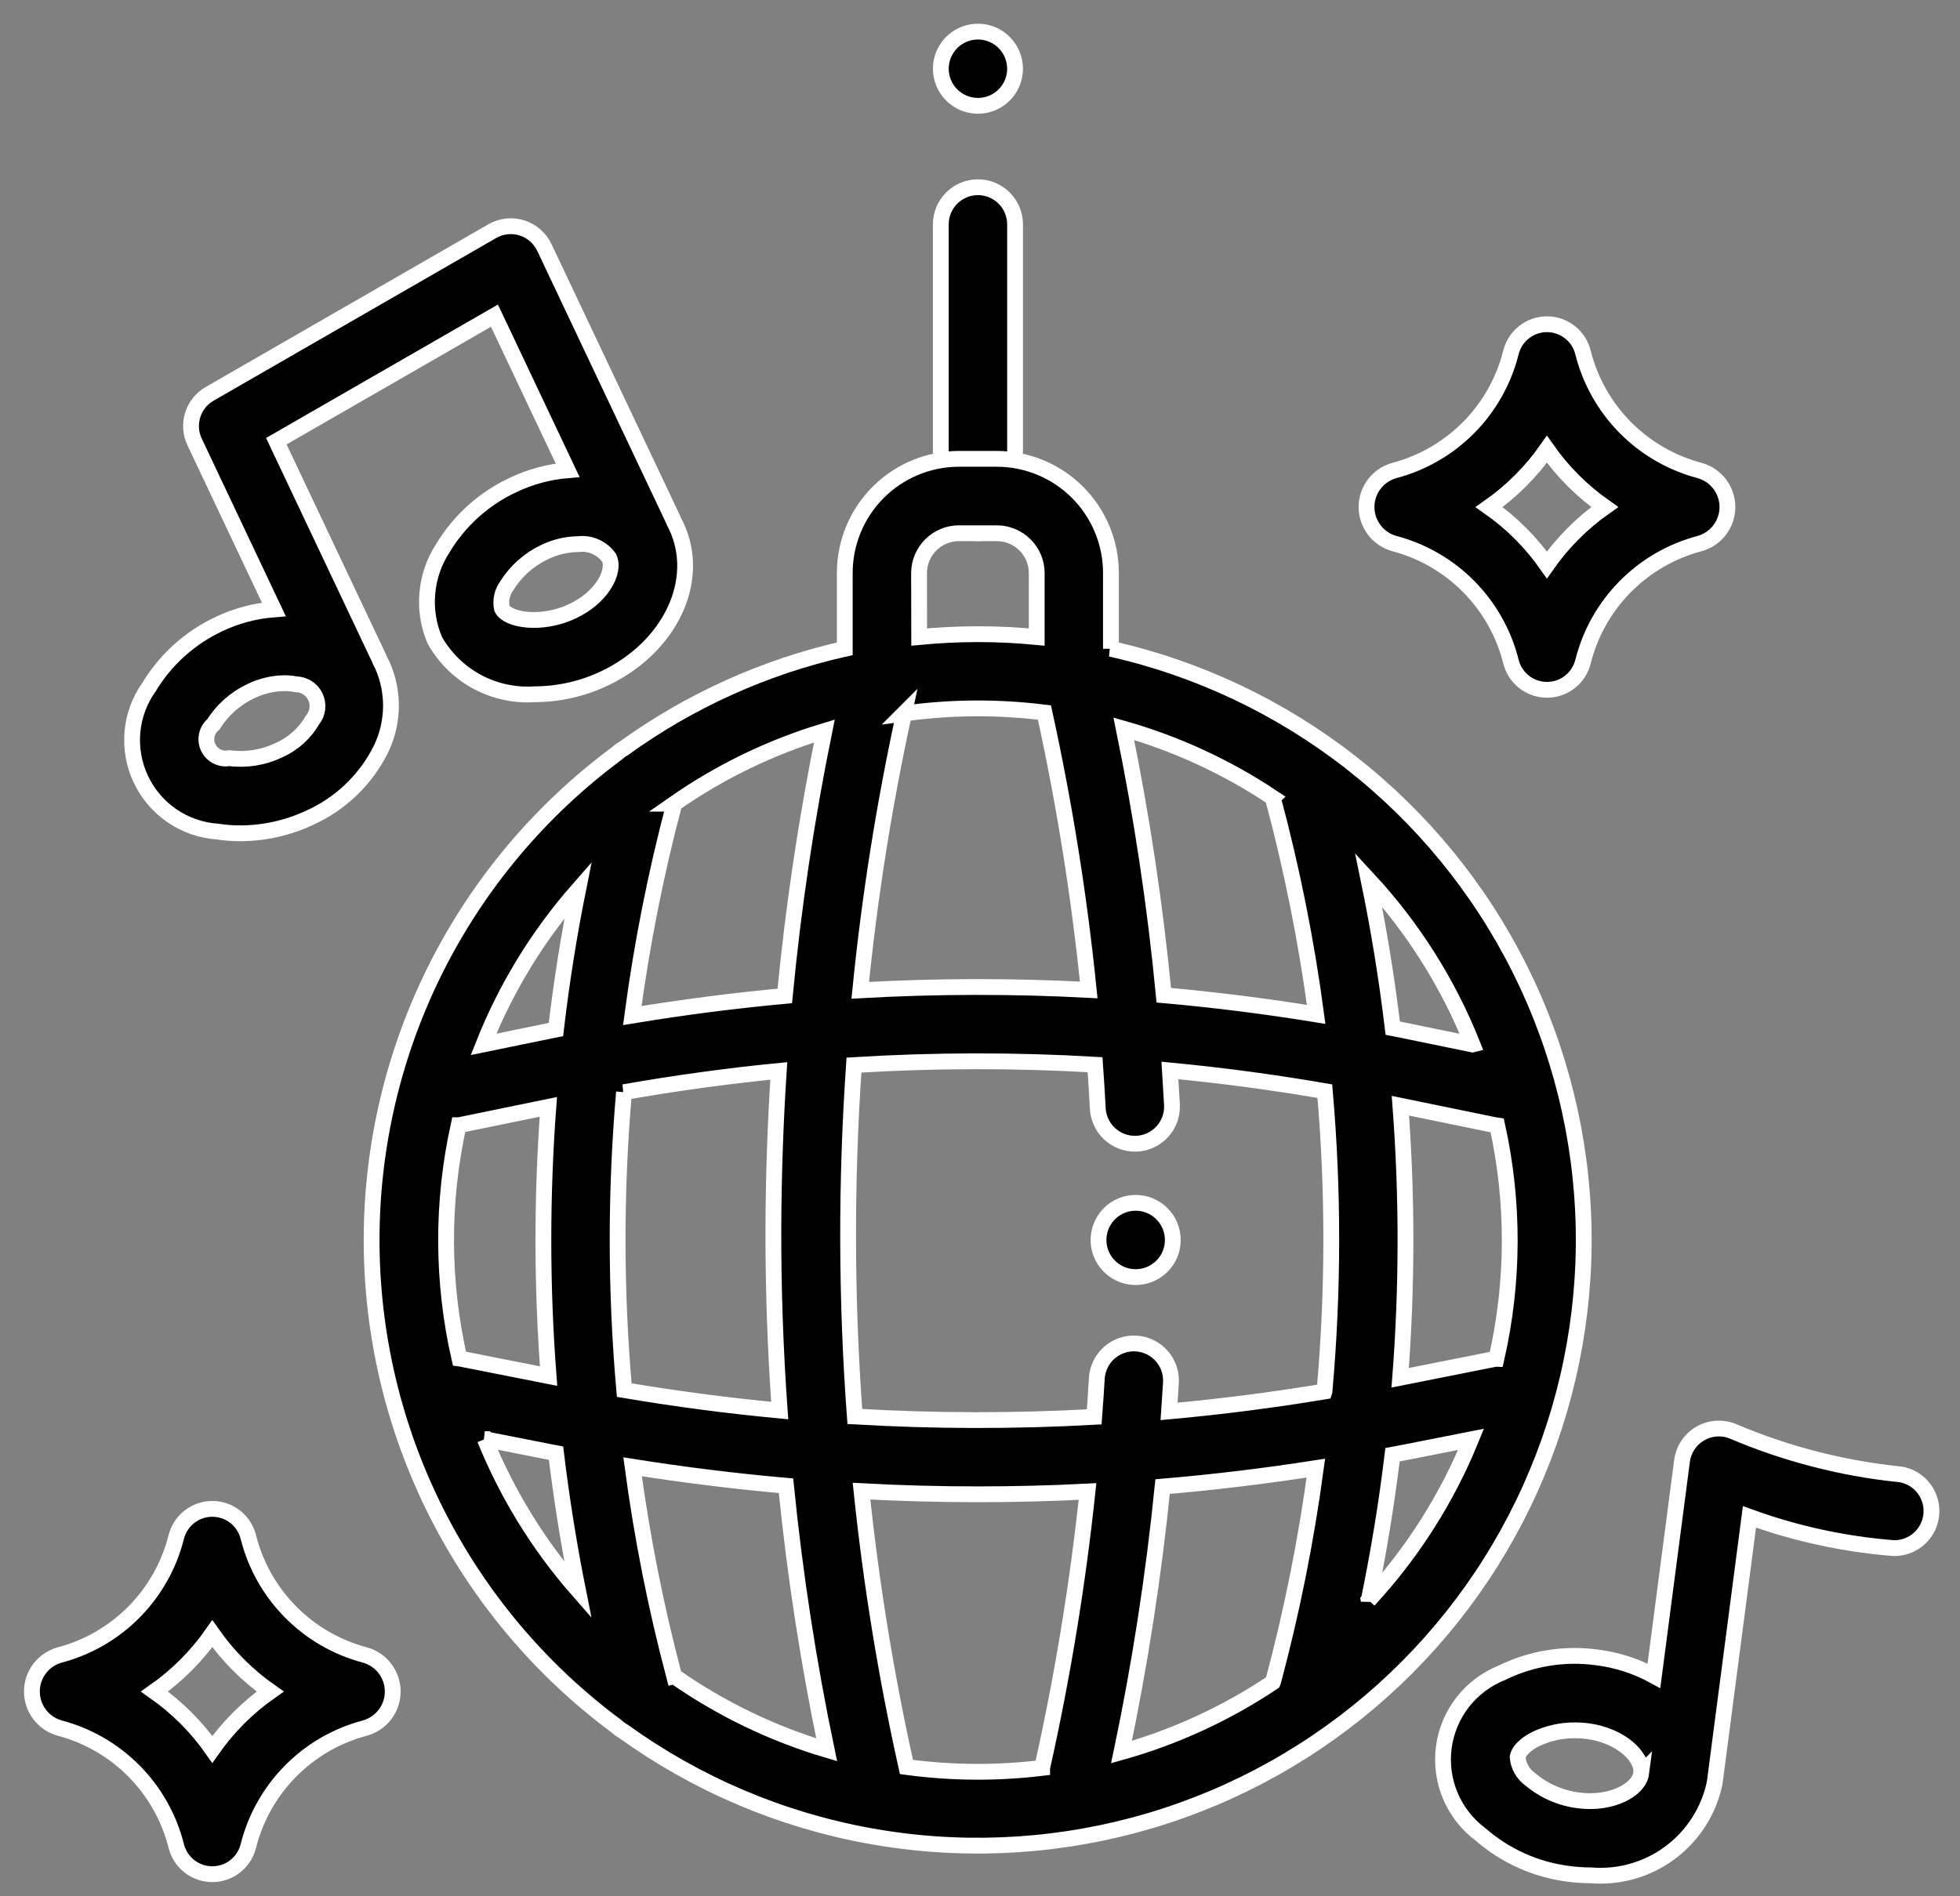
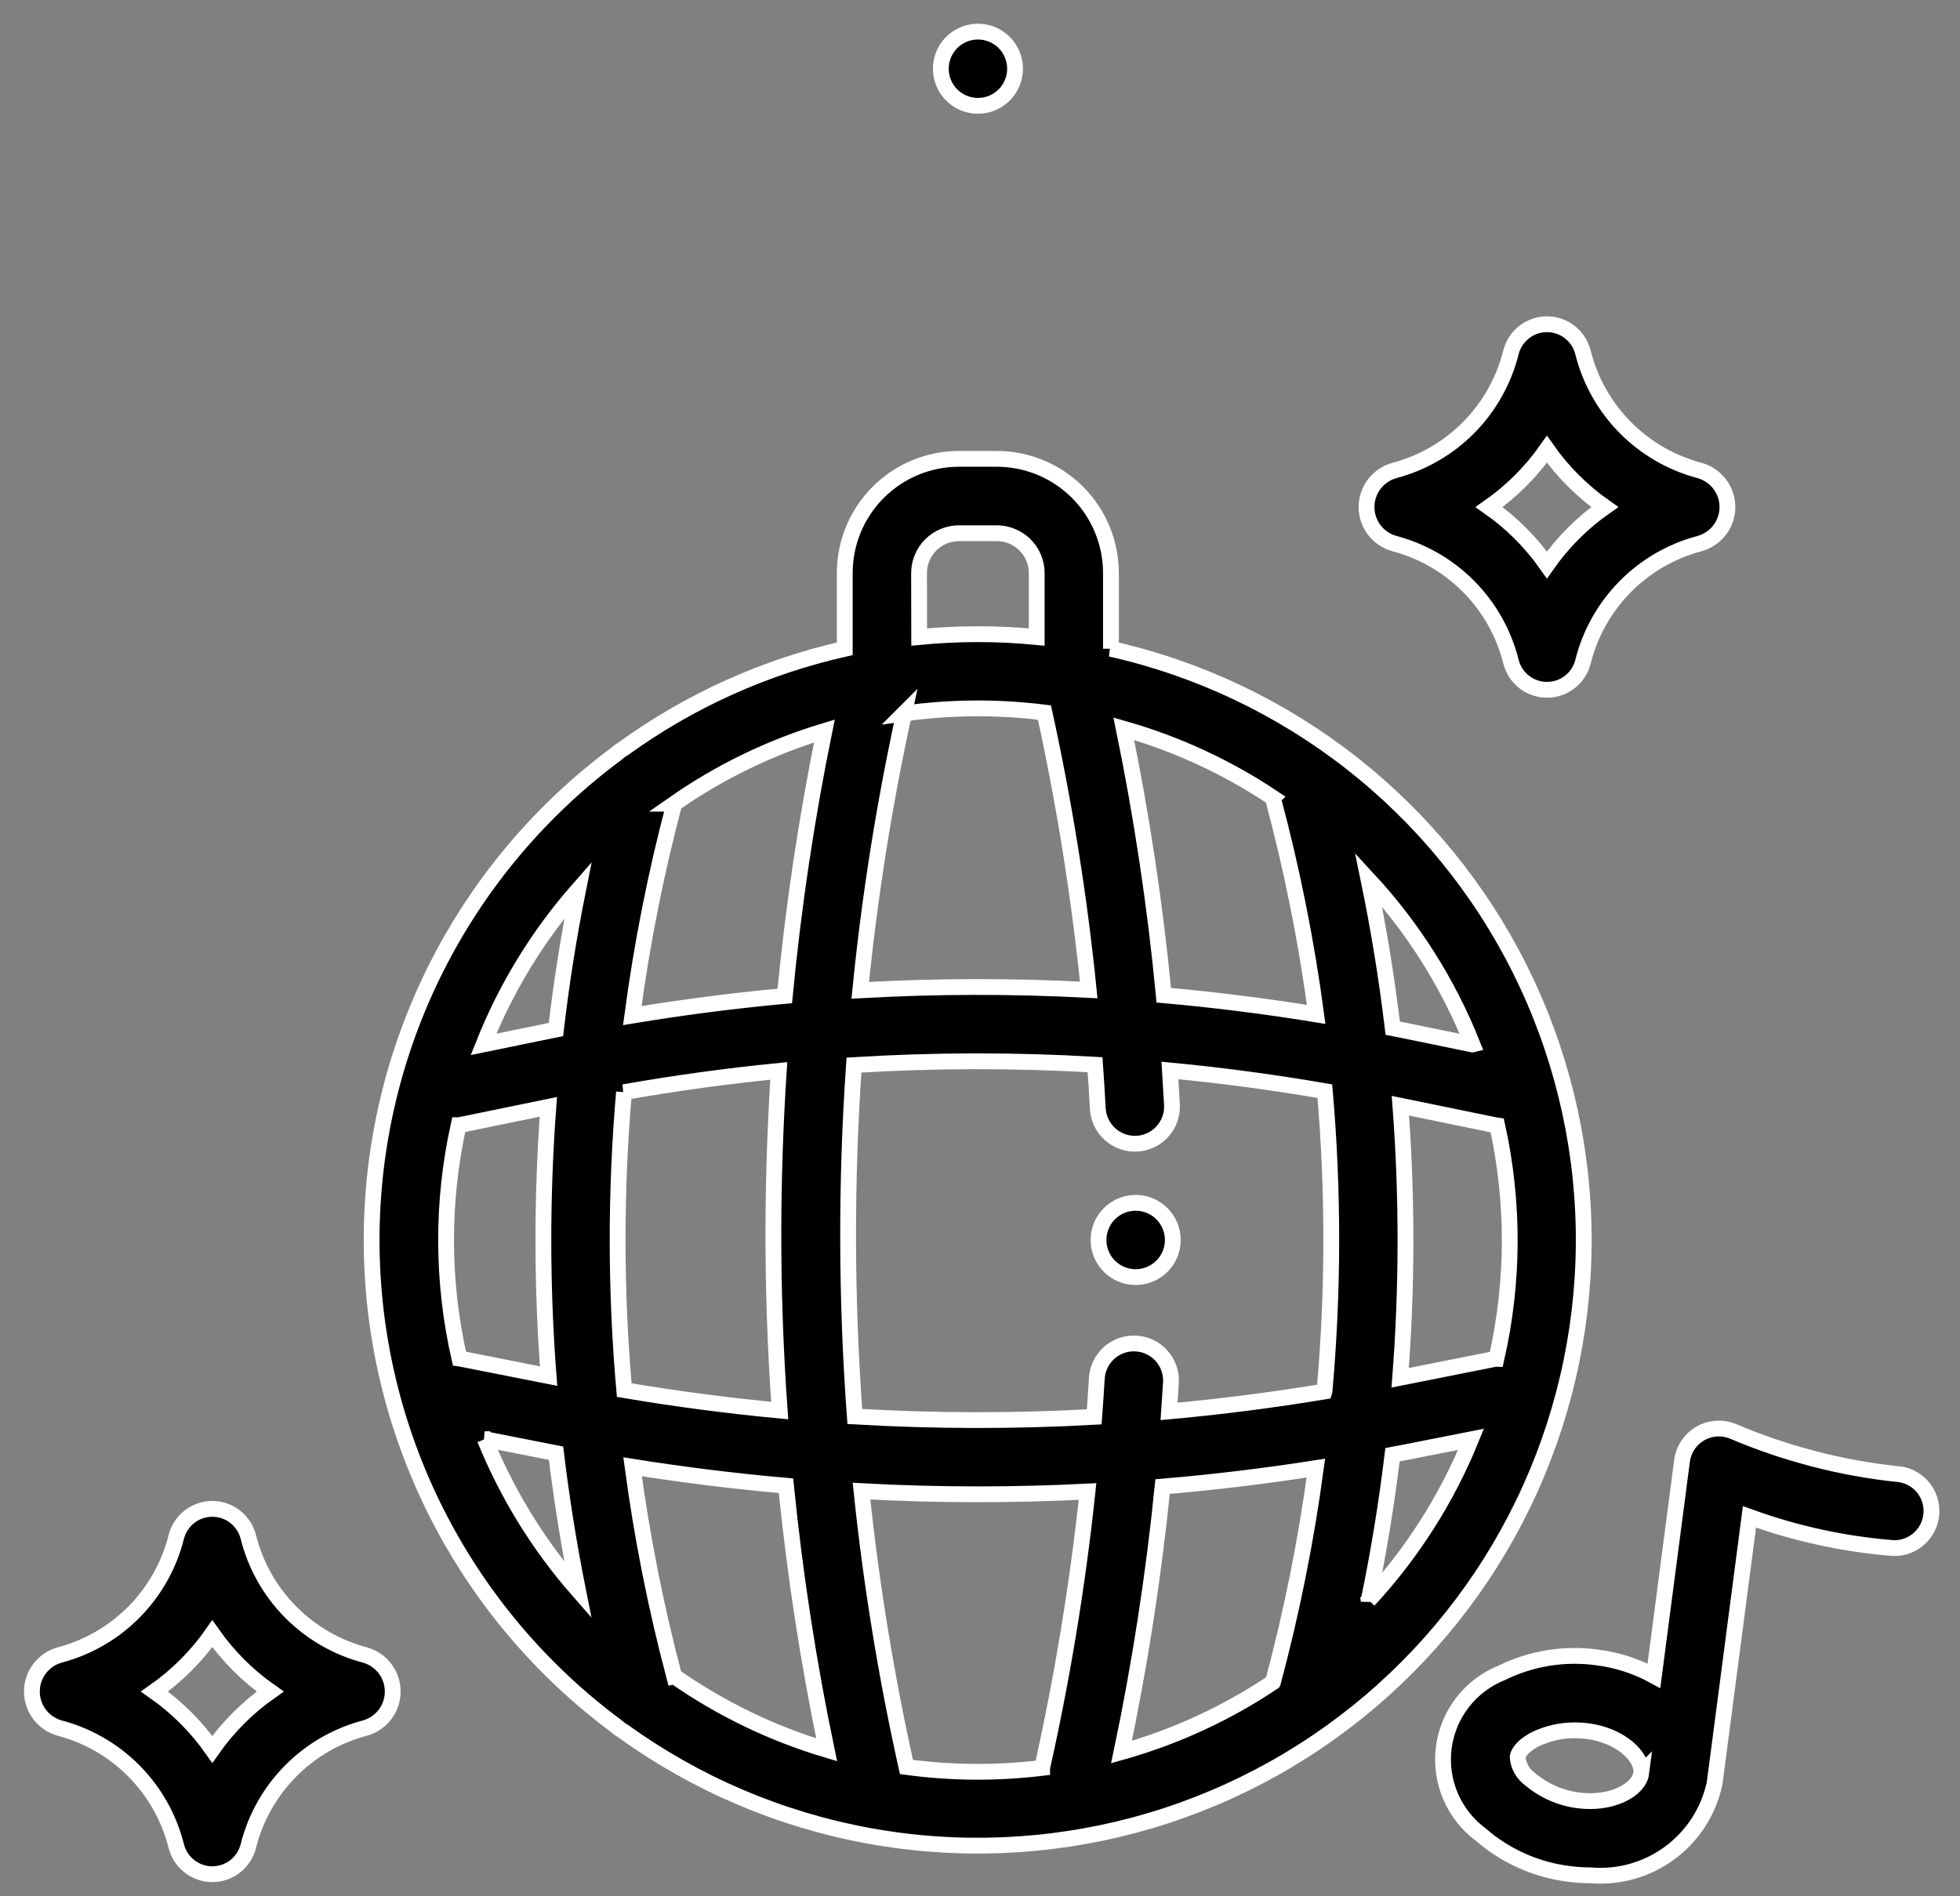
<svg xmlns="http://www.w3.org/2000/svg" width="62" height="60" viewBox="0 0 62 60" fill="none">
  <rect x="0" y="0" width="62" height="60" fill="#808080" stroke="none" />
-   <path d="M30.934 5.924C30.623 5.924 30.324 6.048 30.104 6.268C29.884 6.488 29.76 6.787 29.76 7.098V15.698C29.76 16.009 29.884 16.308 30.104 16.529C30.324 16.749 30.623 16.872 30.934 16.872C31.246 16.872 31.545 16.749 31.765 16.529C31.985 16.308 32.109 16.009 32.109 15.698V7.098C32.109 6.787 31.985 6.488 31.765 6.268C31.544 6.048 31.245 5.924 30.934 5.924Z" fill="black" stroke="white" stroke-width="0.5" />
  <path d="M31.765 1.344C31.573 1.152 31.32 1.032 31.05 1.006C30.779 0.979 30.508 1.047 30.283 1.198C30.057 1.349 29.89 1.574 29.811 1.834C29.733 2.094 29.746 2.373 29.85 2.624C29.954 2.875 30.142 3.082 30.382 3.21C30.621 3.338 30.898 3.379 31.164 3.326C31.431 3.273 31.67 3.129 31.843 2.919C32.015 2.709 32.109 2.446 32.109 2.174C32.108 1.863 31.984 1.565 31.765 1.344Z" fill="black" stroke="white" stroke-width="0.5" />
  <path d="M35.142 20.528V18.128C35.141 17.171 34.76 16.253 34.084 15.576C33.407 14.9 32.489 14.519 31.532 14.518H30.332C29.375 14.519 28.457 14.9 27.781 15.576C27.104 16.253 26.723 17.171 26.722 18.128V20.528C24.199 21.096 21.817 22.171 19.722 23.687C19.642 23.732 19.568 23.787 19.501 23.849C17.098 25.631 15.146 27.95 13.8 30.622C12.455 33.294 11.755 36.244 11.755 39.235C11.755 42.226 12.455 45.176 13.8 47.848C15.146 50.52 17.098 52.84 19.501 54.621C19.566 54.681 19.638 54.733 19.715 54.777C22.021 56.44 24.668 57.57 27.465 58.083C30.261 58.597 33.137 58.482 35.884 57.748C38.63 57.013 41.179 55.676 43.345 53.834C45.511 51.992 47.241 49.692 48.408 47.099C49.575 44.507 50.151 41.687 50.094 38.844C50.036 36.001 49.347 33.207 48.077 30.663C46.806 28.12 44.986 25.891 42.747 24.138C40.509 22.385 37.908 21.152 35.134 20.528H35.142ZM18.286 28.154C17.992 29.621 17.759 31.095 17.586 32.576L17.453 32.602L15.295 33.045C16.005 31.256 17.017 29.602 18.286 28.154ZM14.533 42.985C13.979 40.556 13.97 38.035 14.507 35.602C14.528 35.602 14.549 35.597 14.57 35.592L17.346 35.022C17.134 37.857 17.136 40.705 17.353 43.54L14.562 42.989L14.533 42.985ZM15.333 45.536L17.454 45.954L17.589 45.98C17.764 47.431 17.995 48.876 18.282 50.314C17.04 48.897 16.045 47.282 15.337 45.536H15.333ZM21.326 25.43C22.778 24.417 24.382 23.641 26.077 23.13C25.512 25.9 25.094 28.698 24.825 31.512C23.215 31.661 21.607 31.868 20.001 32.134C20.302 29.873 20.746 27.634 21.33 25.43H21.326ZM19.735 34.558C21.365 34.271 22.998 34.046 24.635 33.885C24.527 35.54 24.47 37.196 24.464 38.854C24.459 40.78 24.526 42.706 24.664 44.631C23.022 44.476 21.383 44.261 19.746 43.984C19.47 40.848 19.467 37.694 19.739 34.558H19.735ZM21.326 53.039C20.749 50.859 20.31 48.645 20.01 46.41C21.625 46.667 23.242 46.867 24.863 47.01C25.144 49.816 25.573 52.605 26.149 55.365C24.428 54.852 22.802 54.067 21.33 53.038L21.326 53.039ZM46.575 33.047L44.417 32.604L44.056 32.532C43.868 30.959 43.613 29.392 43.291 27.832C44.698 29.353 45.813 31.121 46.579 33.046L46.575 33.047ZM40.264 25.247C40.868 27.498 41.326 29.786 41.634 32.096C40.03 31.835 38.423 31.633 36.814 31.49C36.543 28.659 36.12 25.845 35.549 23.059C37.226 23.537 38.818 24.274 40.268 25.243L40.264 25.247ZM29.072 18.133C29.073 17.799 29.206 17.478 29.442 17.242C29.678 17.006 29.999 16.872 30.333 16.872H31.533C31.867 16.872 32.188 17.006 32.424 17.242C32.661 17.478 32.794 17.799 32.794 18.133V20.156C32.182 20.097 31.562 20.066 30.935 20.066C30.308 20.066 29.688 20.097 29.076 20.156L29.072 18.133ZM28.594 22.577C30.068 22.371 31.563 22.36 33.039 22.546C33.673 25.442 34.141 28.372 34.439 31.322C32.032 31.195 29.619 31.199 27.212 31.334C27.505 28.389 27.968 25.464 28.598 22.573L28.594 22.577ZM32.966 55.922V55.938C31.54 56.111 30.097 56.102 28.673 55.909C28.032 53.029 27.557 50.115 27.252 47.181C28.48 47.248 29.707 47.281 30.935 47.281C32.091 47.281 33.246 47.252 34.401 47.193C34.09 50.126 33.613 53.039 32.97 55.918L32.966 55.922ZM40.266 53.228C38.796 54.213 37.179 54.958 35.476 55.437C36.058 52.662 36.492 49.858 36.776 47.037C38.395 46.9 40.011 46.705 41.624 46.453C41.317 48.737 40.864 50.998 40.268 53.224L40.266 53.228ZM41.895 44.028C40.261 44.299 38.623 44.509 36.981 44.658C37.002 44.356 37.022 44.054 37.04 43.751C37.049 43.597 37.028 43.443 36.977 43.297C36.927 43.151 36.848 43.017 36.745 42.902C36.643 42.786 36.519 42.692 36.38 42.625C36.241 42.558 36.091 42.519 35.937 42.51C35.783 42.5 35.628 42.522 35.483 42.572C35.337 42.623 35.203 42.702 35.087 42.804C34.972 42.907 34.878 43.031 34.811 43.169C34.743 43.308 34.704 43.459 34.695 43.613C34.671 44.019 34.644 44.425 34.613 44.831C32.091 44.971 29.562 44.967 27.04 44.819C26.767 41.118 26.758 37.402 27.013 33.7C29.553 33.544 32.1 33.54 34.64 33.688C34.673 34.15 34.702 34.612 34.726 35.074C34.742 35.374 34.872 35.658 35.09 35.865C35.308 36.072 35.597 36.188 35.898 36.188H35.96C36.114 36.18 36.265 36.142 36.404 36.075C36.544 36.009 36.669 35.916 36.772 35.801C36.875 35.687 36.955 35.553 37.006 35.408C37.058 35.262 37.08 35.108 37.072 34.954C37.053 34.593 37.031 34.232 37.008 33.87C38.642 34.025 40.276 34.244 41.908 34.525C42.183 37.685 42.179 40.863 41.897 44.022L41.895 44.028ZM43.295 50.64C43.611 49.112 43.862 47.575 44.049 46.029L44.412 45.96L46.533 45.542C45.768 47.42 44.671 49.145 43.294 50.634L43.295 50.64ZM47.308 42.994L44.291 43.594C44.513 40.729 44.515 37.851 44.298 34.986L47.298 35.602C47.319 35.602 47.34 35.609 47.361 35.612C47.898 38.045 47.889 40.566 47.335 42.995L47.308 42.994Z" fill="black" stroke="white" stroke-width="0.5" />
  <path d="M36.755 38.403C36.563 38.211 36.31 38.091 36.039 38.064C35.769 38.038 35.498 38.105 35.272 38.256C35.046 38.407 34.879 38.632 34.8 38.892C34.721 39.152 34.734 39.431 34.838 39.683C34.942 39.934 35.13 40.141 35.369 40.27C35.609 40.398 35.886 40.439 36.152 40.386C36.419 40.334 36.659 40.19 36.832 39.98C37.004 39.77 37.099 39.507 37.099 39.235C37.099 38.923 36.975 38.624 36.755 38.403Z" fill="black" stroke="white" stroke-width="0.5" />
  <path d="M11.542 52.365C10.65 52.129 9.837 51.658 9.188 51.001C8.54 50.344 8.079 49.526 7.855 48.63C7.791 48.376 7.644 48.151 7.438 47.99C7.232 47.829 6.977 47.742 6.716 47.742C6.454 47.742 6.2 47.829 5.993 47.99C5.787 48.151 5.64 48.376 5.576 48.63C5.352 49.525 4.891 50.344 4.243 51.001C3.594 51.658 2.782 52.129 1.889 52.365C1.636 52.435 1.413 52.586 1.254 52.795C1.095 53.004 1.009 53.259 1.009 53.522C1.009 53.784 1.095 54.039 1.254 54.248C1.413 54.457 1.636 54.608 1.889 54.678C2.782 54.914 3.595 55.385 4.243 56.042C4.892 56.699 5.352 57.517 5.576 58.413C5.64 58.667 5.787 58.892 5.993 59.053C6.2 59.214 6.454 59.301 6.716 59.301C6.977 59.301 7.232 59.214 7.438 59.053C7.644 58.892 7.791 58.667 7.855 58.413C8.079 57.517 8.54 56.698 9.189 56.041C9.837 55.384 10.65 54.914 11.543 54.678C11.796 54.608 12.019 54.457 12.178 54.248C12.337 54.039 12.423 53.784 12.423 53.522C12.423 53.259 12.337 53.004 12.178 52.795C12.019 52.586 11.795 52.435 11.542 52.365ZM6.716 55.351C6.217 54.64 5.598 54.021 4.887 53.522C5.598 53.023 6.217 52.404 6.716 51.693C7.216 52.404 7.835 53.023 8.546 53.522C7.835 54.021 7.216 54.64 6.716 55.351Z" fill="black" stroke="white" stroke-width="0.5" />
-   <path d="M21.391 16.643C21.371 16.601 21.349 16.559 21.327 16.518C21.317 16.492 21.307 16.466 21.295 16.441L17.219 7.829C17.15 7.682 17.05 7.552 16.928 7.445C16.806 7.339 16.663 7.259 16.508 7.211C16.353 7.162 16.19 7.147 16.029 7.164C15.867 7.182 15.712 7.233 15.571 7.314L6.631 12.462C6.375 12.609 6.184 12.847 6.096 13.129C6.008 13.411 6.029 13.715 6.155 13.982L8.662 19.282C8.061 19.329 7.474 19.486 6.93 19.745C6.012 20.174 5.242 20.866 4.718 21.733C4.418 22.153 4.235 22.646 4.189 23.16C4.144 23.675 4.236 24.192 4.457 24.659C4.678 25.126 5.019 25.525 5.446 25.816C5.873 26.106 6.37 26.278 6.885 26.312C7.124 26.349 7.365 26.367 7.606 26.367C8.374 26.363 9.131 26.191 9.824 25.861C10.732 25.445 11.482 24.748 11.962 23.873C12.203 23.445 12.341 22.965 12.364 22.474C12.387 21.983 12.294 21.493 12.094 21.044C12.074 21.002 12.053 20.962 12.031 20.922C12.009 20.882 12.011 20.869 11.998 20.843L8.741 13.96L15.641 9.988L17.955 14.878C17.355 14.928 16.769 15.087 16.226 15.347C15.308 15.775 14.538 16.468 14.014 17.335C13.733 17.764 13.563 18.255 13.518 18.765C13.472 19.275 13.553 19.789 13.754 20.26C14.067 20.814 14.53 21.269 15.09 21.571C15.65 21.873 16.284 22.01 16.919 21.967C17.68 21.964 18.431 21.794 19.119 21.467C21.206 20.474 22.202 18.358 21.391 16.643ZM8.996 21.616C9.117 21.616 9.238 21.627 9.356 21.651C9.486 21.652 9.614 21.69 9.723 21.76C9.833 21.83 9.921 21.929 9.976 22.047C10.032 22.165 10.053 22.296 10.038 22.425C10.023 22.554 9.971 22.677 9.889 22.778C9.644 23.201 9.272 23.537 8.825 23.736C8.337 23.97 7.791 24.058 7.254 23.989C7.121 24.015 6.983 23.996 6.863 23.934C6.742 23.873 6.645 23.774 6.587 23.651C6.529 23.529 6.513 23.391 6.542 23.259C6.571 23.126 6.644 23.008 6.748 22.921C7.036 22.462 7.449 22.096 7.94 21.866C8.27 21.707 8.63 21.621 8.996 21.616ZM18.116 19.337C17.125 19.806 16.052 19.621 15.877 19.252C15.851 19.126 15.851 18.995 15.879 18.869C15.907 18.744 15.962 18.625 16.039 18.522C16.327 18.063 16.741 17.697 17.231 17.467C17.561 17.307 17.922 17.222 18.288 17.217C18.475 17.194 18.665 17.222 18.837 17.298C19.009 17.374 19.158 17.495 19.267 17.648C19.476 18.09 19.029 18.906 18.116 19.337Z" fill="black" stroke="white" stroke-width="0.5" />
  <path d="M53.761 14.886C52.869 14.65 52.056 14.179 51.407 13.522C50.759 12.865 50.298 12.046 50.074 11.151C50.011 10.896 49.865 10.67 49.658 10.509C49.452 10.347 49.197 10.259 48.935 10.259C48.672 10.259 48.418 10.347 48.211 10.509C48.005 10.67 47.858 10.896 47.795 11.151C47.571 12.046 47.111 12.865 46.463 13.522C45.814 14.179 45.002 14.65 44.109 14.886C43.856 14.956 43.632 15.107 43.473 15.316C43.314 15.525 43.227 15.78 43.227 16.043C43.227 16.306 43.314 16.561 43.473 16.77C43.632 16.979 43.856 17.13 44.109 17.2C45.002 17.436 45.815 17.907 46.463 18.564C47.112 19.221 47.572 20.04 47.796 20.935C47.859 21.189 48.006 21.416 48.212 21.577C48.419 21.739 48.673 21.826 48.936 21.826C49.198 21.826 49.453 21.739 49.659 21.577C49.866 21.416 50.012 21.189 50.075 20.935C50.299 20.04 50.76 19.221 51.408 18.564C52.056 17.907 52.869 17.436 53.761 17.2C54.014 17.13 54.238 16.979 54.397 16.77C54.556 16.561 54.643 16.306 54.643 16.043C54.643 15.78 54.556 15.525 54.397 15.316C54.238 15.107 54.014 14.956 53.761 14.886ZM48.933 17.874C48.434 17.163 47.815 16.544 47.104 16.045C47.815 15.546 48.434 14.927 48.933 14.216C49.432 14.926 50.051 15.544 50.761 16.043C50.051 16.543 49.432 17.163 48.933 17.874Z" fill="black" stroke="white" stroke-width="0.5" />
  <path d="M60.007 46.64C58.227 46.448 56.484 45.995 54.836 45.296C54.669 45.224 54.488 45.192 54.307 45.202C54.125 45.212 53.949 45.264 53.791 45.354C53.633 45.444 53.498 45.569 53.397 45.72C53.296 45.871 53.231 46.043 53.207 46.223L52.318 53.023C51.76 52.718 51.149 52.521 50.518 52.442C49.489 52.301 48.442 52.47 47.51 52.927C47.021 53.122 46.592 53.444 46.269 53.859C45.946 54.275 45.739 54.769 45.671 55.291C45.603 55.814 45.675 56.345 45.881 56.829C46.087 57.314 46.418 57.735 46.841 58.049C47.625 58.73 48.593 59.162 49.623 59.291C49.852 59.321 50.084 59.337 50.315 59.337C51.214 59.413 52.109 59.158 52.832 58.619C53.555 58.08 54.056 57.295 54.24 56.412C54.24 56.393 54.24 56.374 54.246 56.356C54.252 56.338 54.246 56.332 54.252 56.32L55.34 47.995C56.81 48.529 58.346 48.862 59.905 48.984C60.211 48.989 60.507 48.874 60.73 48.664C60.952 48.454 61.084 48.165 61.097 47.859C61.11 47.553 61.003 47.255 60.799 47.026C60.595 46.798 60.31 46.658 60.005 46.637L60.007 46.64ZM51.915 56.111C51.847 56.628 50.984 57.103 49.931 56.966C49.369 56.895 48.84 56.663 48.407 56.299C48.293 56.218 48.199 56.114 48.13 55.993C48.06 55.872 48.019 55.738 48.007 55.599C48.032 55.411 48.249 55.192 48.575 55.027C48.967 54.84 49.397 54.745 49.832 54.749C49.962 54.749 50.091 54.757 50.22 54.774C51.27 54.913 51.982 55.594 51.914 56.112L51.915 56.111Z" fill="black" stroke="white" stroke-width="0.5" />
</svg>